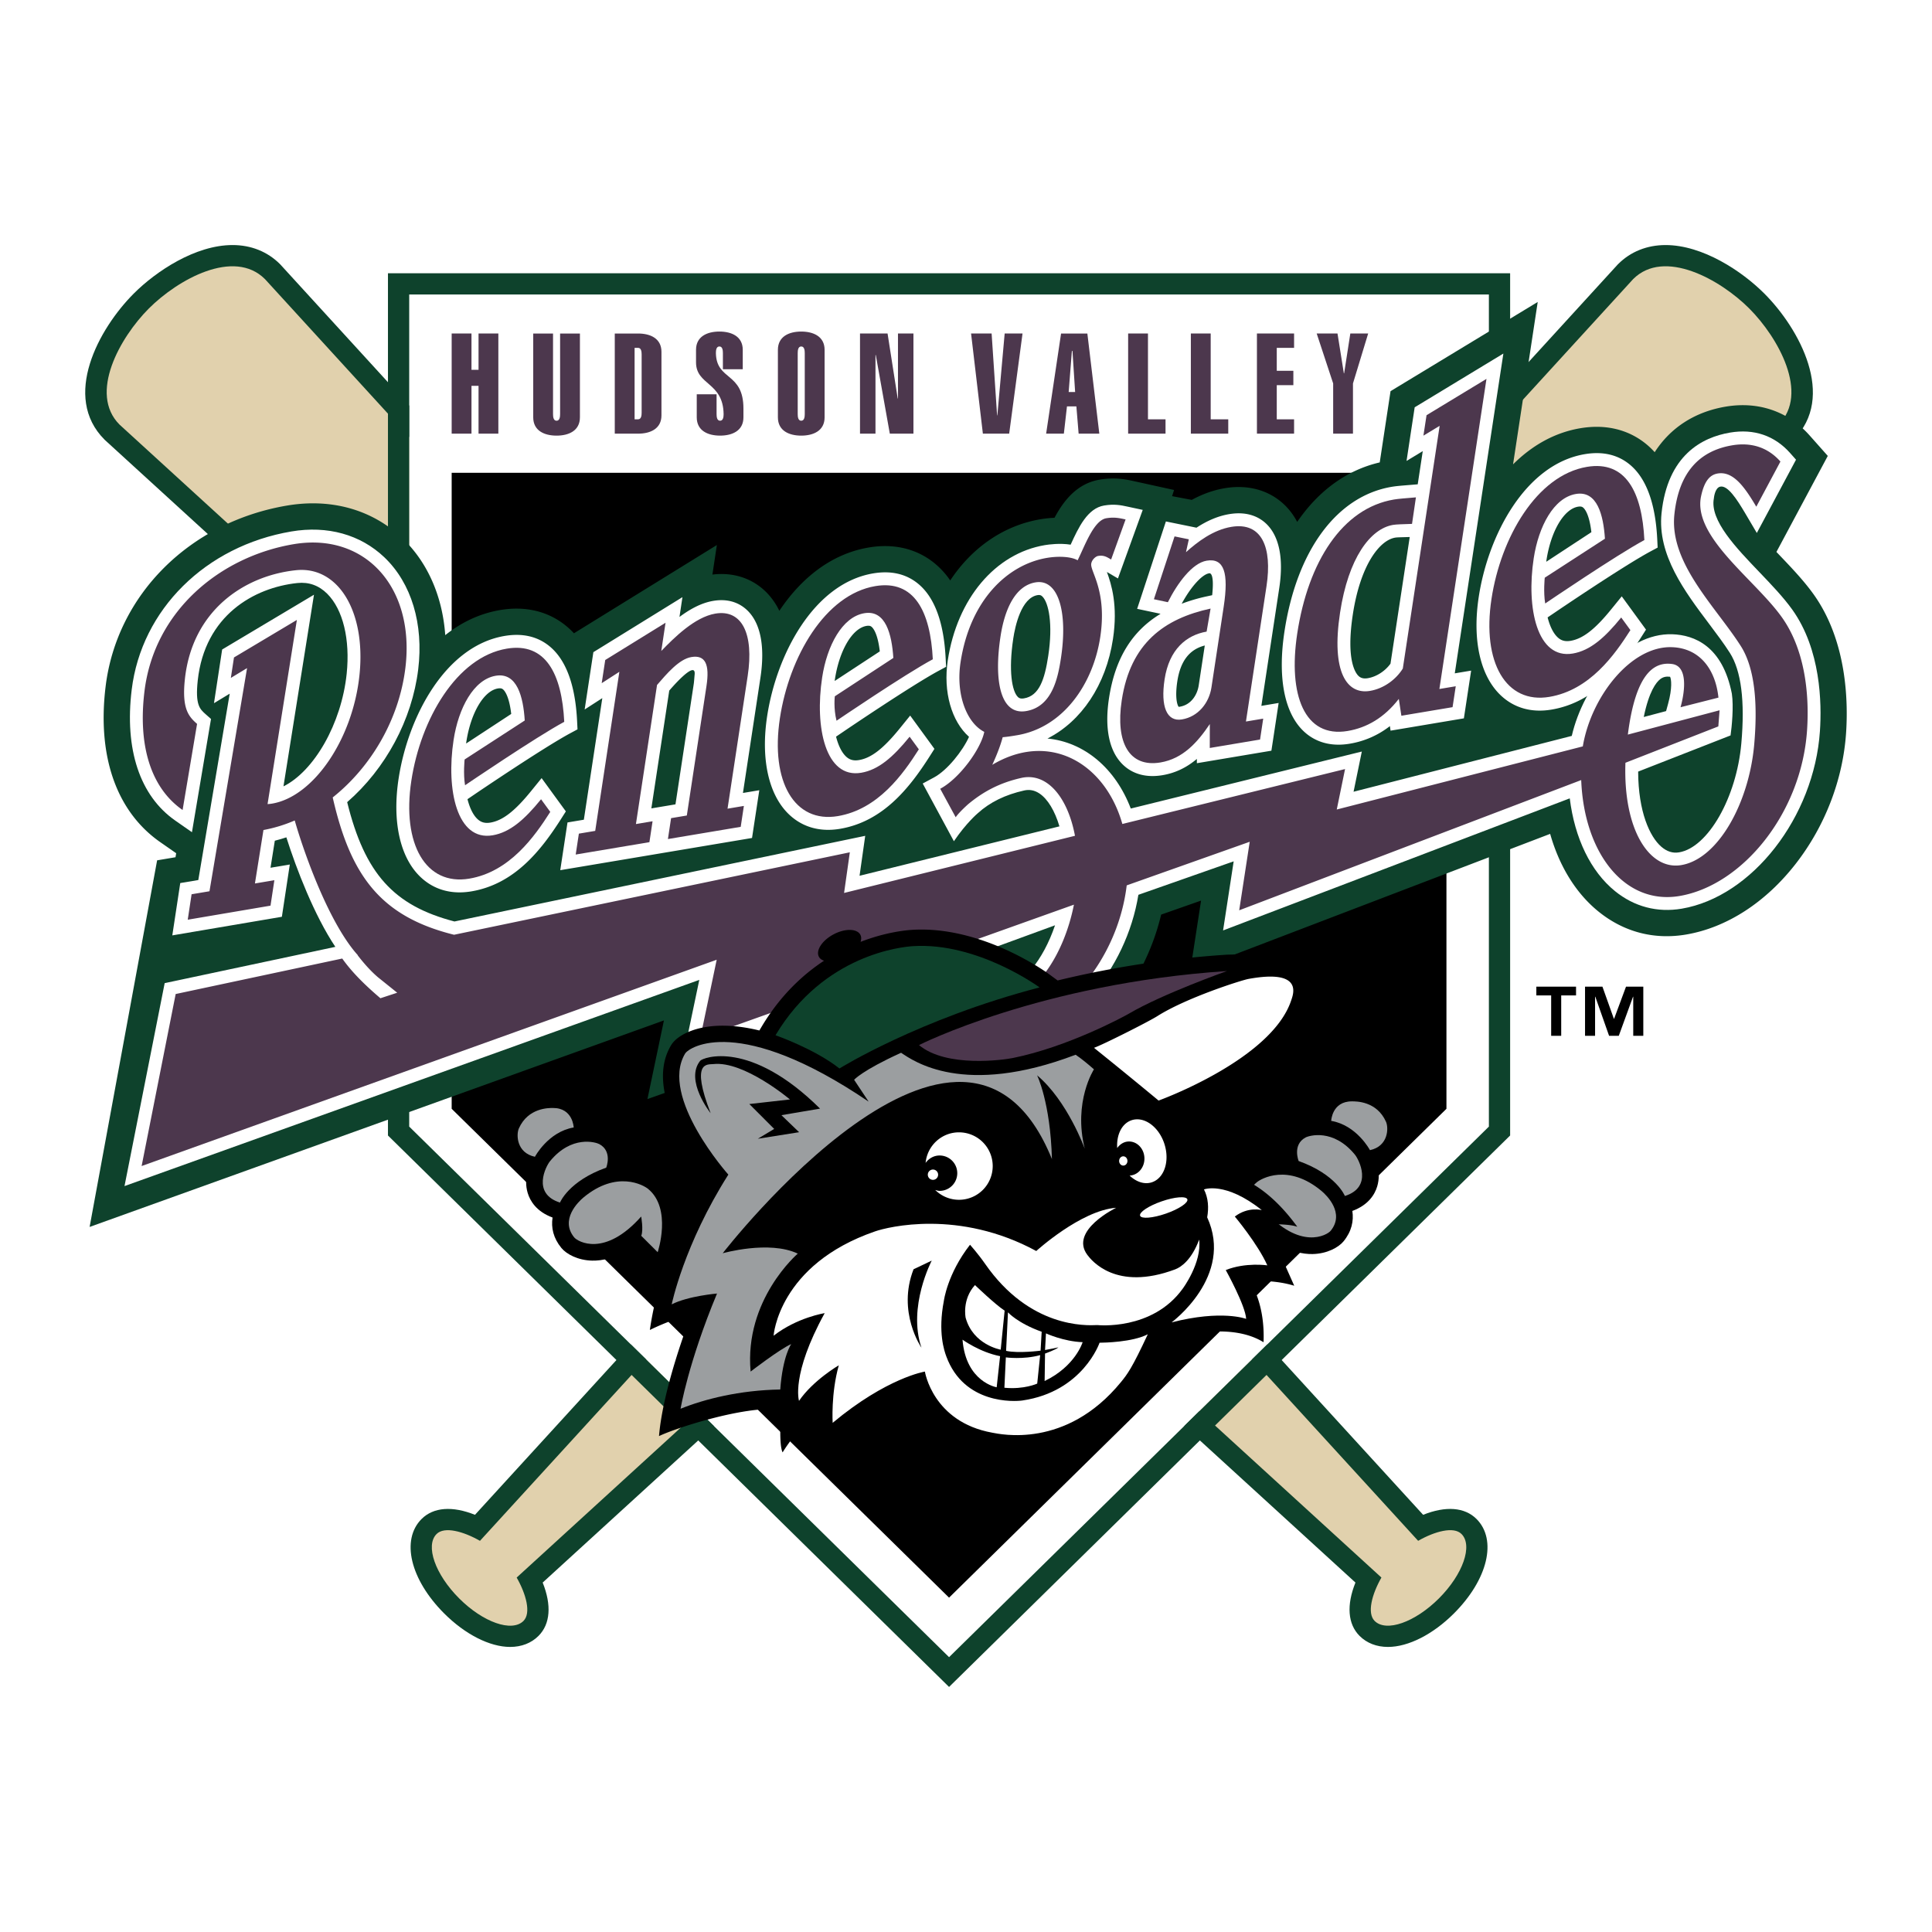
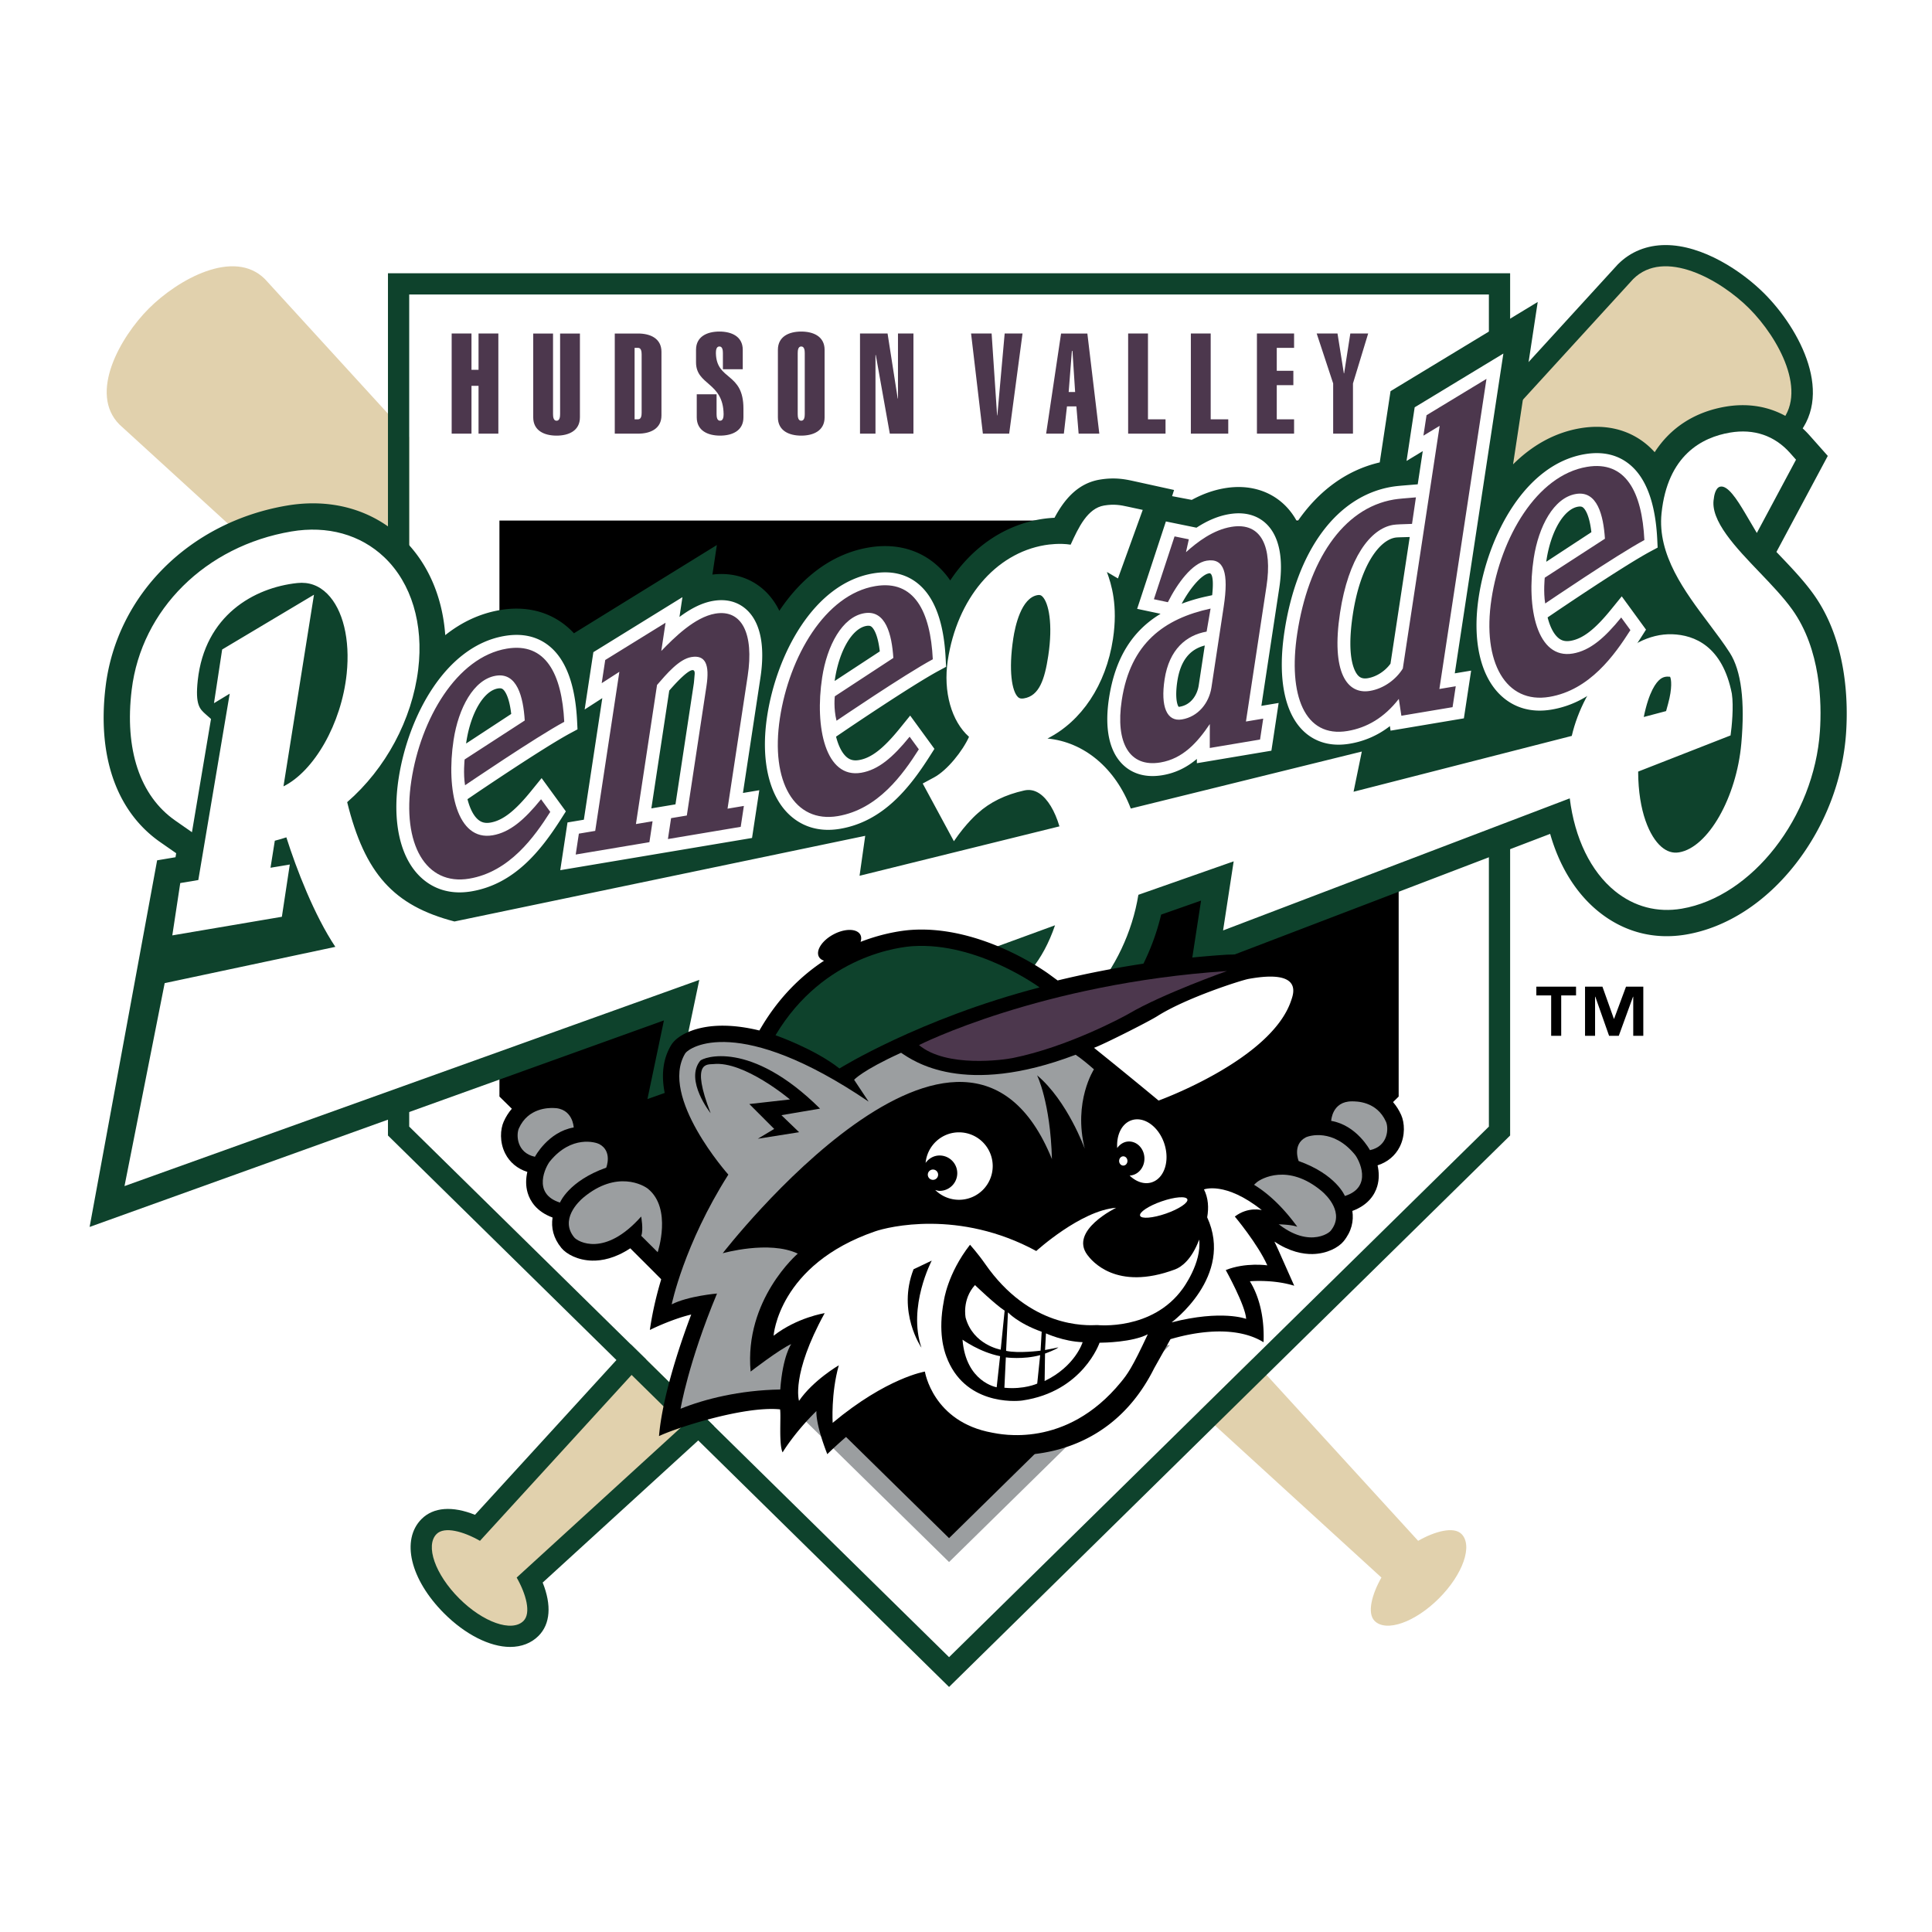
<svg xmlns="http://www.w3.org/2000/svg" width="2500" height="2500" viewBox="0 0 192.756 192.756">
  <g fill-rule="evenodd" clip-rule="evenodd">
    <path fill="#fff" d="M0 0h192.756v192.756H0V0z" />
-     <path d="M147.312 151.549c-1.186-1.184-3.08-1.316-5.326-.416L27.999 26.419l-.031-.036-.034-.034c-1.245-1.243-2.882-1.901-4.738-1.9-3.701.001-7.616 2.604-9.843 4.832-3.518 3.52-7.201 10.308-2.924 14.582l.033.033.035.032 124.736 113.965c-.904 2.248-.77 4.141.414 5.324.721.719 1.697 1.098 2.83 1.098 2.031 0 4.494-1.252 6.588-3.348 3.38-3.381 4.324-7.34 2.247-9.418z" fill="#0e422c" />
    <path d="M11.927 42.364c-3.099-3.098.035-8.694 2.924-11.586 2.891-2.892 8.485-6.028 11.585-2.931l115.052 125.881c1.668-.951 3.549-1.459 4.326-.682 1.152 1.152.145 4.029-2.246 6.422-2.395 2.396-5.27 3.402-6.422 2.252-.775-.779-.271-2.658.678-4.328L11.927 42.364z" fill="#e1d1ad" />
    <path d="M176.021 29.281c-2.227-2.229-6.143-4.831-9.842-4.832-1.857 0-3.494.657-4.738 1.9l-.035.034-.033.036L47.389 151.133c-2.248-.9-4.14-.768-5.327.416-2.078 2.078-1.131 6.037 2.247 9.418 2.093 2.096 4.556 3.348 6.588 3.348 1.13 0 2.109-.379 2.827-1.098 1.187-1.184 1.32-3.076.419-5.324L178.877 43.928l.035-.032.033-.033c4.276-4.275.594-11.062-2.924-14.582z" fill="#0e422c" />
    <path d="M177.447 42.364c3.1-3.098-.035-8.694-2.924-11.586-2.891-2.892-8.486-6.028-11.584-2.931L47.887 153.729c-1.67-.951-3.548-1.459-4.328-.682-1.151 1.152-.146 4.029 2.249 6.422 2.391 2.396 5.267 3.402 6.42 2.252.777-.779.272-2.658-.679-4.328L177.447 42.364z" fill="#e1d1ad" />
    <path fill="#fff" d="M40.827 112.4V29.382h107.72V112.4l-53.859 52.936L40.827 112.4z" />
    <path d="M38.707 27.264v86.025l55.981 55.018 55.978-55.018V27.264H38.707zm2.12 85.136V29.382h107.72V112.4l-53.858 52.936L40.827 112.4z" fill="#0e422c" />
    <path fill="#fff" d="M49.829 51.937v57.467l44.859 44.057 44.857-44.057V51.937H49.829z" />
    <path fill="#9b9ea0" d="M72.656 134.207l22.032 21.639 22.031-21.639H72.656z" />
-     <path d="M45.063 110.625V47.171h99.249v63.454l-49.624 48.773-49.625-48.773z" />
    <path d="M49.829 51.937v57.467l44.859 44.057 44.857-44.057V51.937H49.829z" />
    <path fill="#4c374d" d="M45.063 43.266v-9.991h1.977v3.621h.704v-3.621h1.977v9.991h-1.977v-4.77h-.704v4.77h-1.977zM57.858 41.639c0 1.333-1.109 1.824-2.329 1.824s-2.329-.491-2.329-1.824v-8.363h1.976v8.041c0 .28.043.66.353.66.309 0 .352-.379.352-.66v-8.041h1.978v8.363h-.001zM61.336 33.275h2.329c1.222 0 2.329.492 2.329 1.825v6.342c0 1.333-1.107 1.824-2.329 1.824h-2.329v-9.991zm1.978 8.559h.351c.309 0 .352-.378.352-.659v-5.809c0-.281-.042-.66-.352-.66h-.351v7.128zM72.124 36.84v-1.614c0-.28-.041-.659-.349-.659s-.35.379-.35.659c.054 2.792 2.748 1.867 2.748 5.542v.87c0 1.333-1.108 1.824-2.33 1.824-1.22 0-2.328-.491-2.328-1.824v-2.301h1.978v1.979c0 .28.042.66.35.66.309 0 .352-.379.352-.66-.043-3.213-2.752-2.863-2.752-5.165v-1.248c0-1.333 1.111-1.824 2.332-1.824 1.221 0 2.33.491 2.33 1.824v1.937h-1.981zM77.611 34.904c0-1.333 1.108-1.824 2.328-1.824 1.221 0 2.331.491 2.331 1.824v6.735c0 1.333-1.11 1.824-2.331 1.824-1.22 0-2.328-.491-2.328-1.824v-6.735zm2.68.322c0-.28-.042-.659-.352-.659-.308 0-.351.379-.351.659v6.09c0 .28.042.66.351.66.31 0 .352-.379.352-.66v-6.09zM85.803 43.266v-9.991h2.75l1.011 6.483h.027v-6.483h1.543v9.991h-2.357l-1.401-7.857-.029.028v7.829h-1.544zM99.48 41.442h.026l.73-8.167h1.782l-1.332 9.991h-2.624l-1.178-9.991h2.05l.546 8.167zM105.863 33.275h2.623l1.193 9.991h-2.064l-.225-2.722h-.938l-.311 2.722h-1.768l1.49-9.991zm1.403 5.838L107 35.016h-.057l-.322 4.098h.645v-.001zM112.555 43.266v-9.991h1.978v8.559h1.752v1.432h-3.73zM118.812 43.266v-9.991h1.979v8.559h1.752v1.432h-3.731zM125.404 43.266v-9.991h3.707v1.433h-1.728v2.286h1.656v1.432h-1.656v3.408h1.728v1.432h-3.707zM133.01 38.257l-1.643-4.982h2.076l.633 3.972h.028l.617-3.972h1.781l-1.516 4.982v5.009h-1.976v-5.009z" />
    <path d="M134.881 108.223c-2.545-.004-3.598 1.967-3.715 3.387-.762.049-1.367.242-1.693.416-1.4.75-1.871 2.189-1.691 3.5-1.539.021-2.768.594-3.434 1.139-3.277 2.676-1.562 7.916-1.488 8.137l.854 2.541 1.895-1.895 1.561-1.562c1.51 1.004 2.83 1.248 3.791 1.23 1.438-.029 2.582-.656 3.082-1.264.805-.982 1.035-2.035.881-3.037 1.604-.59 2.242-1.646 2.482-2.455.217-.729.18-1.449.035-2.094.986-.314 1.762-.959 2.209-1.844.574-1.139.488-2.418.146-3.182-.858-1.918-2.644-3.017-4.915-3.017z" />
    <path d="M124.432 124.273s-1.459-4.344.967-6.324c.428-.352 3.102-1.912 6.449.873.514.428 2.354 2.217.91 3.977-.35.426-3.039 2.006-6.678-2.086 0 0-.244 1.312-.01 1.924l-1.638 1.636zM134.18 119.324s-.846-2.143-4.613-3.488c0 0-.656-1.625.691-2.35.355-.189 2.768-.918 4.924 1.717.388.475 1.838 3.223-1.002 4.121zM136.682 114.752s-1.314-2.488-3.869-2.922c0 0 .07-1.949 2.066-1.947.412 0 2.477-.033 3.402 2.037.272.607.25 2.432-1.599 2.832z" fill="#9b9ea0" />
    <path d="M55.169 108.883c2.545-.004 3.596 1.965 3.713 3.385.762.051 1.369.242 1.692.416 1.403.752 1.874 2.191 1.693 3.502 1.541.021 2.769.592 3.434 1.137 3.277 2.676 1.563 7.918 1.489 8.139L66.337 128l-1.892-1.895-1.563-1.561c-1.511 1.002-2.831 1.248-3.789 1.229-1.438-.027-2.585-.654-3.083-1.264-.807-.98-1.038-2.033-.881-3.035-1.605-.592-2.241-1.648-2.482-2.455-.218-.729-.181-1.451-.035-2.096-.986-.314-1.762-.957-2.209-1.842-.576-1.139-.49-2.418-.146-3.182.856-1.917 2.64-3.018 4.912-3.016z" />
    <path d="M65.617 124.932s1.46-4.344-.965-6.324c-.43-.35-3.104-1.91-6.449.873-.515.43-2.356 2.217-.911 3.977.35.426 3.041 2.008 6.677-2.084 0 0 .245 1.311.01 1.922l1.638 1.636zM55.87 119.982s.846-2.143 4.613-3.486c0 0 .655-1.627-.692-2.35-.355-.189-2.766-.92-4.923 1.717-.39.475-1.838 3.221 1.002 4.119zM53.368 115.412s1.315-2.49 3.87-2.924c0 0-.069-1.949-2.066-1.945-.413 0-2.475-.033-3.403 2.035-.272.61-.25 2.432 1.599 2.834z" fill="#9b9ea0" />
    <path d="M117.137 48.885l-4.127-.907c-.707-.151-1.773-.381-3.287-.126-2.293.384-3.619 2.133-4.514 3.806-.576.027-1.066.092-1.395.147-3.689.62-6.845 2.836-9.01 6.107a8.151 8.151 0 0 0-1.602-1.748c-1.772-1.427-4.025-1.96-6.512-1.543-3.78.635-6.774 3.086-8.936 6.32a6.804 6.804 0 0 0-1.334-1.889c-1.398-1.377-3.286-1.976-5.342-1.727l.444-2.948-14.259 8.806a7.734 7.734 0 0 0-.833-.779c-1.773-1.427-4.025-1.96-6.512-1.543-2.07.347-3.903 1.241-5.495 2.507-.274-3.853-1.75-7.257-4.264-9.656-2.999-2.862-7.094-4.023-11.534-3.27-9.701 1.646-16.97 8.899-18.087 18.047-.851 6.969 1.083 12.483 5.445 15.527l1.595 1.111-.068.399-1.833.308-6.736 36.578 57.299-20.604-1.644 7.844 24.528-8.684c2.676 4.229 7.015 6.43 11.763 5.83 3.578-.453 7.125-2.514 9.982-5.803 2.396-2.758 4.131-6.169 4.979-9.745l3.982-1.398-1.086 7.072 35.916-13.729c.92 3.24 2.574 5.925 4.809 7.739 2.527 2.051 5.553 2.848 8.752 2.305 4.045-.687 7.932-3.194 10.941-7.062 2.924-3.757 4.709-8.395 5.023-13.057.213-3.17.078-9.182-3.24-13.823-.986-1.379-2.256-2.708-3.486-3.994a21.46 21.46 0 0 0-.225-.234l5.125-9.582-1.211-1.365-.596-.67c-2.135-2.409-5.111-3.432-8.383-2.881-3.098.524-5.516 2.114-7.08 4.545a7.817 7.817 0 0 0-.896-.851c-1.771-1.427-4.021-1.96-6.512-1.542-2.625.44-4.869 1.76-6.723 3.606l2.461-16.202-14.684 8.899-1.078 7.109c-3.305.767-6.115 2.834-8.236 5.935a6.657 6.657 0 0 0-1.213-1.649c-1.525-1.5-3.66-2.108-6.01-1.714-1.117.188-2.203.574-3.295 1.167l-1.963-.373.197-.616z" fill="#0e422c" />
    <path d="M171.631 48.552c.744-.154 1.654 1.25 2.486 2.654l1.162 1.969 3.91-7.311-.594-.67c-1.537-1.733-3.607-2.438-5.986-2.036-2.789.47-6.238 2.25-6.838 8.053-.428 4.149 2.316 7.803 4.742 11.026.762 1.015 1.484 1.973 2.074 2.899 1.135 1.779 1.521 4.819 1.145 9.038-.479 5.4-3.32 10.375-6.203 10.864-.641.109-1.23-.079-1.797-.575-1.127-.987-2.279-3.453-2.293-7.482l9.219-3.607c.121-.824.324-2.887.129-4.17-.936-4.751-3.74-5.847-5.936-5.924-4.654-.162-8.857 5.059-10.035 10.141l-21.771 5.571.824-4.011-23.051 5.687c-1.539-4.039-4.66-6.635-8.312-6.986 3.381-1.709 5.838-5.334 6.535-9.929.508-3.349-.156-5.462-.605-6.687l1.102.646s2.477-6.84 2.473-6.84l-1.551-.333c-.602-.13-1.281-.276-2.303-.104-1.656.277-2.555 2.188-3.338 3.907-1.07-.169-2.164-.022-2.57.045-4.953.831-8.754 5.344-9.688 11.496-.478 3.146.38 6.093 2.118 7.63-.625 1.396-2.164 3.337-3.483 4.047l-1.136.611 3.111 5.758c1.246-1.841 2.379-2.789 2.379-2.789 1.227-1.115 2.758-1.853 4.625-2.272.539-.122 1.035-.027 1.516.288.84.552 1.553 1.748 2.01 3.29l-19.943 4.93.565-3.985-40.982 8.545c-6.059-1.579-8.94-4.766-10.703-11.906 3.844-3.338 6.473-8.227 7.087-13.247.553-4.528-.676-8.603-3.372-11.176-2.388-2.277-5.686-3.194-9.287-2.582-8.552 1.45-14.952 7.793-15.926 15.782-.729 5.959.814 10.598 4.345 13.06l1.666 1.163 1.901-11.299-.535-.473c-.587-.522-1.052-.933-.788-3.375.701-6.467 5.595-9.259 9.943-9.715 1.142-.12 2.145.241 2.979 1.074 1.57 1.57 2.293 4.554 1.937 7.979-.524 5.006-3.26 9.72-6.306 11.234l3.043-19.12-9.161 5.465-.815 5.356 1.569-.948-3.133 18.593-1.801.302-.793 5.22 10.931-1.856.791-5.215-1.924.323.429-2.697c.387-.096.771-.211 1.152-.337 1.009 3.179 2.783 7.773 4.887 10.927l-17.027 3.62-4.008 20.248 57.347-20.572-1.637 7.807 22.245-7.812.03.064c1.978 4.475 5.87 6.918 10.155 6.377 6.09-.77 11.793-7.379 13.014-14.925l9.508-3.339-1.057 6.894 34.588-13.177c.492 3.976 2.09 7.288 4.508 9.25 1.924 1.562 4.23 2.169 6.662 1.756 7.025-1.192 13.211-9.138 13.789-17.711.191-2.821.086-8.147-2.756-12.124-.877-1.227-2.082-2.487-3.248-3.706-2.322-2.427-5.01-5.193-4.576-7.396-.002 0 .086-1.056.637-1.17zM101.094 63.7c.184-1.209.787-4.051 2.428-4.327.238-.041.355.021.477.14.623.612 1.072 2.729.584 5.926-.357 2.359-.904 3.983-2.414 4.236-.373.063-.514-.038-.615-.138-.585-.574-.952-2.601-.46-5.837zm-1.186 34.986c-.873.117-1.785-.039-2.506-3.303l-.041-.178 7.9-2.889c-1.187 3.495-3.296 6.092-5.353 6.37zm65.74-30.932c.279-.213.582-.284.975-.235.127.23.234 1.135-.197 2.697l-.199.729-2.229.59c.522-2.548 1.231-3.458 1.65-3.781z" fill="#fff" />
    <path d="M54.788 64.446c-1.19-.957-2.682-1.294-4.435-.999-5.939.997-9.651 8.088-10.587 14.254-.642 4.228.128 7.771 2.111 9.724 1.347 1.326 3.126 1.847 5.148 1.508 4.294-.721 6.938-4.064 8.96-7.24l.471-.74-.517-.708-.918-1.26-.984-1.352-1.055 1.299c-1.616 1.992-2.826 2.93-4.049 3.138-.554.095-.963-.025-1.329-.384-.42-.412-.743-1.093-.963-1.951l.769-.523c.068-.046 6.797-4.612 9.493-6.06l.715-.385-.04-.812c-.177-3.635-1.116-6.162-2.79-7.509zm-8.284 9.736c.008-.053.013-.106.021-.16.443-2.904 1.741-5.098 3.153-5.334.323-.054.438.036.498.083.152.121.617.636.829 2.459l-4.501 2.952zM74.583 60.92c-.611-.603-1.701-1.26-3.425-.97-1.204.202-2.354.847-3.367 1.604l.296-1.976-2.363 1.46-6.016 3.716-.507.312-.09.589-.352 2.313-.428 2.819 1.762-1.136-1.842 12.132-.712.119-.919.154-.14.921-.317 2.086-.266 1.755 1.751-.293 7.354-1.235.096-.016.664-.112.16-.027.926-.155 7.263-1.22.92-.155.139-.921.318-2.086.267-1.756-1.632.273 1.743-11.486c.472-3.097.028-5.419-1.283-6.709zm-5.369 7.326L67.392 80.25l-.648.109-.92.154-.838.14 1.785-11.751s2.694-3.193 2.533-1.598c-.017.166-.063.797-.09.942zM126.373 52.293c-.643-.633-1.814-1.32-3.738-.997-1.234.207-2.328.742-3.262 1.352l-.504-.103-1.426-.291-1.121-.229-.359 1.088-2.061 6.269-.449 1.362 1.406.298.932.198c-2.883 1.741-4.549 4.499-5.148 8.436-.453 2.986.018 5.265 1.361 6.587.691.681 1.941 1.42 3.982 1.077 1.387-.233 2.5-.84 3.426-1.622v.427l1.5-.252 5.016-.842.92-.154.141-.921.316-2.085.266-1.756-1.723.289 1.785-11.758c.443-2.921.008-5.125-1.26-6.373zm-5.434 7.09l-.59.128c-.881.192-1.693.437-2.453.724 1.008-1.853 2.1-2.925 2.703-3.027.001 0 .604-.34.34 2.175zm-3.345 11.133c-.107-.115-.395-.808-.133-2.542.309-2.018 1.209-3.183 2.74-3.571l-.607 3.991c-.129.851-.699 1.916-1.885 2.115a.4.4 0 0 1-.115.007zM149.992 35.274l-2.354 1.426-5.979 3.624-.516.312-.09.595-.311 2.04-.41 2.716 1.617-.979-.502 3.312-.5.041-.57.047c-.729.06-1.098.09-1.521.161-5.469.918-9.473 6.32-10.707 14.451-.684 4.517-.029 8.021 1.846 9.867.83.818 2.314 1.709 4.672 1.312a8.84 8.84 0 0 0 4.002-1.755l.068.454 1.289-.216 5.107-.858.918-.154.141-.921.316-2.086.268-1.756-1.633.273 4.434-29.186.415-2.72zm-11.262 30.94c-.537.744-1.4 1.305-2.262 1.449-.529.089-.785-.082-.945-.24-.301-.298-1.234-1.617-.553-6.105.75-4.94 2.664-7.417 4.229-7.678.143-.024.311-.03.775-.043l.676-.02-1.92 12.637zM91.56 58.206c-1.189-.958-2.682-1.294-4.435-1-5.939.997-9.65 8.089-10.588 14.255-.641 4.228.129 7.771 2.11 9.724 1.348 1.326 3.128 1.847 5.15 1.508 4.294-.722 6.938-4.064 8.96-7.239l.471-.74-.516-.709-.918-1.259-.986-1.352-1.053 1.299c-1.617 1.992-2.827 2.931-4.05 3.138-.555.094-.965-.024-1.329-.384-.419-.413-.743-1.093-.963-1.952l.769-.522c.068-.046 6.797-4.613 9.493-6.061l.716-.385-.042-.811c-.176-3.637-1.114-6.163-2.789-7.51zm-8.283 9.735a2.19 2.19 0 0 1 .021-.16c.443-2.904 1.741-5.098 3.152-5.334.324-.054.438.035.499.083.152.12.618.636.829 2.459l-4.501 2.952z" fill="#fff" />
    <path d="M162.555 46.311c-1.189-.958-2.684-1.295-4.436-1-5.938.998-9.65 8.088-10.586 14.255-.643 4.228.127 7.771 2.109 9.724 1.346 1.326 3.127 1.847 5.148 1.507 4.295-.721 6.939-4.064 8.961-7.239l.471-.74-.516-.708-.918-1.26-.986-1.352-1.055 1.299c-1.615 1.992-2.826 2.93-4.049 3.138-.555.094-.965-.025-1.328-.384-.42-.412-.744-1.093-.965-1.952l.771-.522c.066-.046 6.795-4.612 9.49-6.06l.717-.385-.039-.812c-.178-3.636-1.115-6.162-2.789-7.509zm-8.264 9.575c.445-2.903 1.742-5.097 3.152-5.334.326-.054.439.036.5.084.152.121.619.636.83 2.459l-4.502 2.952a4.42 4.42 0 0 1 .02-.161z" fill="#fff" />
-     <path d="M96.613 80.218c1.412-1.17 3.029-2.097 5.277-2.603 2.584-.581 4.643 1.947 5.361 5.772L84.214 89.09l.574-4.056-39.487 8.227c-7.286-1.812-10.318-5.839-12.106-13.7 3.821-3.04 6.621-7.769 7.251-12.931.979-8.022-4.021-13.548-11.168-12.334-7.318 1.242-13.883 6.648-14.863 14.669-.645 5.268.544 9.577 3.803 11.849l1.444-8.591c-.827-.732-1.538-1.485-1.214-4.477.739-6.834 5.906-10.312 11.087-10.856 4.179-.438 6.996 4.089 6.329 10.467-.667 6.377-4.567 12.116-8.713 12.818a4.199 4.199 0 0 1-.457.05L29.62 61.85l-6.276 3.745-.312 2.041 1.618-.979-3.75 22.264-1.785.299-.384 2.54 8.258-1.402.385-2.54-1.939.326.85-5.333a14.4 14.4 0 0 0 3.12-.953c.96 3.354 3.441 10.279 6.3 13.447l-.021.004c.654.848 1.332 1.6 2.018 2.186l1.928 1.549-1.676.551c-1.289-1.102-2.726-2.434-3.808-3.962l-16.618 3.541-3.398 17.162 57.375-20.582-1.639 7.816 37.28-13.311c-1.021 5.153-3.941 9.284-7.064 9.704-2.504.338-3.402-1.893-3.937-4.299l-4.562 1.643c1.816 4.105 5.206 6.076 8.817 5.619 5.6-.707 11.125-7.151 12.012-14.591l12.273-4.351-1.049 6.837 34.121-12.993c.289 7.379 4.396 12.485 9.812 11.566 6.252-1.062 12.16-8.23 12.721-16.531.262-3.861-.299-8.183-2.521-11.289-2.689-3.768-8.904-8.012-8.055-12.052.354-1.678.982-2.168 1.662-2.281 1.566-.262 2.711 1.389 3.85 3.313l2.408-4.505c-1.283-1.449-2.953-1.933-4.811-1.62-3.162.534-5.32 2.574-5.771 6.917-.502 4.843 4.123 9.185 6.623 13.102 1.562 2.448 1.65 6.357 1.342 9.843-.518 5.818-3.592 11.395-7.271 12.019-3.15.536-5.811-3.464-5.576-10.208l9.268-3.627.125-1.61-9.152 2.426c.76-5.973 2.533-7.303 4.424-7.041 1.525.213 1.316 2.565.834 4.311l3.781-.959c-.285-2.746-1.803-4.933-4.643-5.032-4.092-.142-8.064 4.947-8.889 9.898l-24.549 6.298.828-4.036-22.219 5.479c-1.35-4.749-5.029-7.762-9.312-7.221-1.264.16-2.5.624-3.666 1.317.477-1.027.84-2 1.039-2.754.484-.037.945-.115 1.438-.197 4.586-.77 7.578-5.073 8.295-9.79.701-4.626-1.016-6.546-.9-7.318.062-.408.443-.737.689-.778.586-.098.883.117 1.295.356l1.445-3.999c-.58-.124-1.1-.257-1.93-.118-1.262.212-2.172 2.84-2.855 4.192-.662-.375-1.914-.43-3.053-.239-3.938.662-7.686 4.208-8.629 10.421-.483 3.175.59 6.029 2.367 6.939-.336 1.691-2.441 4.626-4.395 5.678l1.544 2.84c.365-.532 1.263-1.32 1.263-1.32zm3.207-16.71c.42-2.766 1.488-5.067 3.49-5.404 2.277-.382 3.24 2.948 2.545 7.528-.295 1.95-.859 4.873-3.475 5.312-2.585.435-3.228-3.038-2.56-7.436z" fill="#4c374d" />
    <path d="M46.398 78.345s7.109-4.831 9.897-6.328c-.236-4.778-1.852-7.954-5.728-7.302-5.017.842-8.6 7.057-9.528 13.179-.964 6.349 1.464 10.493 5.774 9.769 4.029-.677 6.513-4.187 8.087-6.661l-.919-1.26c-1.658 2.046-3.11 3.304-4.831 3.596-3.561.604-4.657-4.536-3.896-9.51.485-3.174 1.995-6.036 4.21-6.409 2.125-.356 2.74 2.104 2.89 4.465l-6 3.89s-.149 1.418.044 2.571zM154.164 60.21s7.111-4.831 9.895-6.328c-.232-4.777-1.85-7.954-5.727-7.303-5.016.843-8.598 7.058-9.527 13.18-.965 6.349 1.465 10.492 5.773 9.769 4.033-.677 6.514-4.187 8.088-6.661l-.918-1.26c-1.66 2.047-3.111 3.303-4.832 3.596-3.562.604-4.658-4.536-3.896-9.511.486-3.173 1.996-6.036 4.211-6.409 2.123-.356 2.74 2.104 2.893 4.465l-6.004 3.89c-.001 0-.149 1.419.044 2.572zM65.107 81.937l-1.66.279 2.106-13.877c.945-1.087 2.19-2.578 3.422-2.784 1.415-.238 1.835.752 1.511 2.884l-1.961 12.925-1.571.263-.315 2.086 7.262-1.219.316-2.086-1.63.274 2.01-13.242c.64-4.218-.577-6.665-3.226-6.221-2.06.347-4.115 2.41-5.394 3.729l.424-2.816-6.017 3.717-.352 2.312 1.762-1.135-2.409 15.872-1.631.274-.316 2.086 7.354-1.235.315-2.086zM115.771 76.072c2.246-.377 3.691-1.99 4.932-3.833l-.004 2.387 5.016-.842.316-2.086-1.723.289 2.053-13.514c.584-3.855-.467-6.419-3.514-5.907-1.814.305-3.375 1.495-4.521 2.527l.283-1.285-1.424-.291-2.061 6.269 1.395.296c.945-1.883 2.42-3.898 3.867-4.142 1.752-.294 2.213 1.22 1.705 4.575l-1.225 8.073c-.236 1.542-1.314 2.917-2.945 3.19-1.508.253-2.145-1.275-1.73-3.996.453-2.993 2.166-4.412 4.193-4.766l.395-2.298c-4.598 1-7.996 3.428-8.863 9.152-.648 4.262.779 6.718 3.855 6.202zM134.455 72.93c1.906-.321 3.648-1.32 5.104-3.2l.256 1.68 5.107-.856.318-2.087-1.633.274 4.699-30.942-5.98 3.625-.311 2.04 1.619-.979-3.676 24.217c-.674 1.085-1.893 1.997-3.277 2.229-2.277.382-3.893-1.821-2.984-7.807.826-5.442 3.012-8.373 5.287-8.755.336-.056.865-.066 1.893-.101l.389-2.646c-1.111.093-1.736.137-2.197.215-5.139.863-8.559 6.21-9.645 13.375-.93 6.122.724 10.442 5.031 9.718zM83.461 71.907s6.818-4.633 9.605-6.13c-.234-4.778-1.852-7.954-5.729-7.302-5.015.842-8.597 7.056-9.526 13.179-.963 6.349 1.465 10.493 5.775 9.77 4.029-.678 6.512-4.188 8.086-6.663l-.918-1.259c-1.66 2.047-3.11 3.304-4.833 3.596-3.559.604-4.655-4.535-3.894-9.51.485-3.174 1.996-6.036 4.212-6.409 2.122-.356 2.738 2.103 2.89 4.465L83.29 69.47s-.146 1.173.171 2.437z" fill="#4c374d" />
    <path d="M68.963 131.152c-1.667.387-3.594 1.268-4.127 1.541 1.156-8.049 5.316-14.475 5.833-15.354-1.946-2.428-6.332-8.695-3.712-13.059.461-.768 1.584-1.414 3.002-1.727 1.375-.305 3.279-.357 5.803.258l.215-.359c1.832-3.072 4.059-5.168 6.237-6.601-.228-.079-.412-.206-.511-.394-.333-.63.322-1.632 1.465-2.238 1.14-.605 2.336-.585 2.672.044.108.205.103.45.02.707 2.447-.949 4.433-1.155 5.137-1.199 6.977-.437 13.412 4.232 13.682 4.432l.842.617a99.286 99.286 0 0 1 16.781-2.565s6.061-.347 7.691 1.727c.686.869.85 1.951.387 3.299l-.02.055c-1.93 5.781-10.742 9.643-13.502 10.727 0 0 1.979 2.533 2.664 6.092.596-.162 5.051-1.418 9.91 5.24-.771-.279-2.494-.283-3.285-.197.768 1.043 1.225 2.137 1.779 3.383l1.199 2.697c-2.012-.621-4.125-.465-4.422-.447.111.232 1.518 2.223 1.361 6.082-3.512-2.16-8.857-.408-9.283-.307l-1.627 2.9c-4.943 9.916-14.752 8.689-15.607 8.557-7.167-1.102-8.505-5.848-8.505-5.848-3.399.785-8.503 5.867-8.503 5.867-1.228-3.156-1.083-4.303-1.083-4.303-2.227 2.186-3.375 4.127-3.375 4.127-.398-.816-.14-3.645-.254-4.293-3.64-.363-10.474 1.889-12.078 2.666.406-4.875 3.025-11.611 3.214-12.127z" />
    <path d="M116.316 121.084c1.303-.451 2.264-1.092 2.146-1.43s-1.268-.246-2.568.207c-1.303.451-2.264 1.092-2.146 1.43.115.338 1.266.244 2.568-.207z" fill="#fff" />
    <path d="M77.846 138.631c.249-3.375 1.097-4.535 1.097-4.535-1.177.523-4.053 2.746-4.053 2.746-.653-7.191 4.705-11.768 4.705-11.768-2.857-1.354-7.489-.037-7.489-.037s24.035-31.105 32.846-9.393c-.154-5.68-1.482-8.361-1.482-8.361 3.041 2.557 4.758 7.332 4.758 7.332-1.176-4.705.916-7.928.916-7.928-.629-.551-1.264-1.078-1.83-1.455-11.172 4.252-16.178.621-17.413-.197-3.925 1.787-4.684 2.697-4.684 2.697l1.446 2.176c-12.923-8.758-17.918-5.445-18.31-4.791-2.595 4.326 4.314 12.074 4.314 12.074-4.438 6.994-5.651 12.945-5.651 12.945 1.641-.838 4.521-1.08 4.521-1.08-2.88 6.918-3.635 11.494-3.635 11.494 2.382-.96 5.89-1.853 9.944-1.919z" fill="#9b9ea0" />
    <path d="M91.688 104.268s12.123-6.146 30.724-7.387c0 0-6.424 2.277-9.758 4.238-.484.285-6.074 3.322-11.602 4.439-.906.184-6.617.997-9.364-1.29z" fill="#4c374d" />
    <path d="M77.372 103.287s3.896 1.355 6.38 3.316c0 0 7.936-4.951 19.965-8.088 0 0-6.148-4.523-12.616-4.119-1.047.066-8.891.786-13.729 8.891z" fill="#0e422c" />
    <path d="M109.146 104.541s2.982 2.387 6.447 5.262c0 0 11.25-4.057 13.225-9.98.193-.588 1.277-3.162-4.25-2.156-.721.131-6.199 1.875-9.096 3.709-.917.581-5.54 2.905-6.326 3.165zM95.679 112.973c-1.75 0-3.17 1.342-3.332 3.049.32-.438.812-.738 1.395-.738a1.765 1.765 0 1 1 0 3.53c-.152 0-.29-.051-.434-.088a3.364 3.364 0 0 0 5.735-2.386 3.365 3.365 0 0 0-3.364-3.367z" fill="#fff" />
    <path d="M93.06 117.713a.514.514 0 1 0-.001-1.027.514.514 0 0 0 .001 1.027zM116.174 114.133c-.551-1.713-2.01-2.775-3.258-2.373-.99.318-1.539 1.465-1.453 2.779.281-.389.695-.652 1.178-.652.85 0 1.539.764 1.539 1.707 0 .92-.66 1.656-1.479 1.693.656.625 1.469.912 2.209.674 1.248-.402 1.815-2.115 1.264-3.828z" fill="#fff" />
    <path d="M112.07 116.291c.23 0 .416-.207.416-.463s-.186-.463-.416-.463c-.229 0-.416.207-.416.463s.188.463.416.463zM120.441 121.453c2.699 5.881-3.551 10.48-3.551 10.48 5.027-1.285 7.439-.348 7.439-.348-.066-1.328-2.035-4.871-2.035-4.871 1.969-.789 4.146-.471 4.146-.471-.941-2.119-3.242-4.869-3.242-4.869 1.35-1.023 2.695-.639 2.695-.639-3.656-2.906-5.771-2.066-5.771-2.066.435.866.487 1.831.319 2.784z" fill="#fff" />
    <path d="M119.641 123.674c-.742 1.99-1.768 2.736-2.393 2.971-5.926 2.221-8.367-.916-8.76-1.439-1.83-2.438 2.875-4.707 2.875-4.707-3.529.262-7.975 4.314-7.975 4.314-7.714-4.184-14.79-2.404-16.08-1.959-9.648 3.326-10.127 10.412-10.127 10.412 2.353-1.83 5.097-2.254 5.097-2.254-3.388 6.162-2.56 8.752-2.56 8.752 1.401-2.053 3.969-3.549 3.969-3.549-.795 2.824-.612 5.742-.612 5.742 5.394-4.502 9.202-5.115 9.202-5.115s.783 5.018 6.704 6.094c.781.141 7.361 1.67 12.855-5.043.639-.781 1.098-1.379 2.68-4.773-1.543.797-4.352.838-4.812.844 0 0-1.664 4.879-7.693 5.762-.791.115-5.833.412-7.598-4.4-.2-.547-.854-2.398-.244-5.537 0 0 .338-2.689 2.611-5.602 0 0 .801.896 1.502 1.904 4.449 6.402 10.031 6.168 11.205 6.111 0 0 5.473.592 8.512-3.631-.001-.001 1.919-2.565 1.642-4.897z" fill="#fff" />
    <path d="M97.273 128.213s2.033 1.953 2.959 2.551l-.391 3.893s-2.75-.471-3.5-3.188c.001 0-.379-1.815.932-3.256zM100.379 134.775l.186-3.844s.938 1.066 3.363 1.939l-.109 1.885c-.001.001-2.188.292-3.44.02zM99.439 138.408s-3.071-.508-3.408-4.748c0 0 1.707 1.244 3.748 1.646l-.34 3.102zM100.209 138.455l.145-3.029s1.732.24 3.424-.225l-.295 2.84c-.001 0-1.303.605-3.274.414zM104.223 137.785l.041-2.74s1.068-.379 1.336-.619c0 0-.99.215-1.336.266l.092-1.66s1.764.812 3.658.877c0-.001-.715 2.396-3.791 3.876z" fill="#fff" />
    <path d="M70.9 111.066s-2.609-3.275-1.044-5.229c.261-.328 4.967-2.158 11.961 4.77l-3.855.654 1.765 1.699-4.12.654 1.636-.98-2.483-2.484 4.053-.457s-4.583-3.871-7.648-3.529c-.591.065-2.29-.326-.265 4.902zM92.96 125.771s-2.419 4.598-1.027 8.686c0 0-2.456-3.543-.787-7.822l1.814-.864zM157.242 99.312h-1.48v4.031h-1.002v-4.031h-1.479v-.875h3.961v.875zm6.711 4.032h-1.004V99.44h-.021l-1.422 3.904h-.967l-1.375-3.904h-.023v3.904h-1.002v-4.906h1.736l1.141 3.205h.023l1.189-3.205h1.725v4.906z" />
  </g>
</svg>